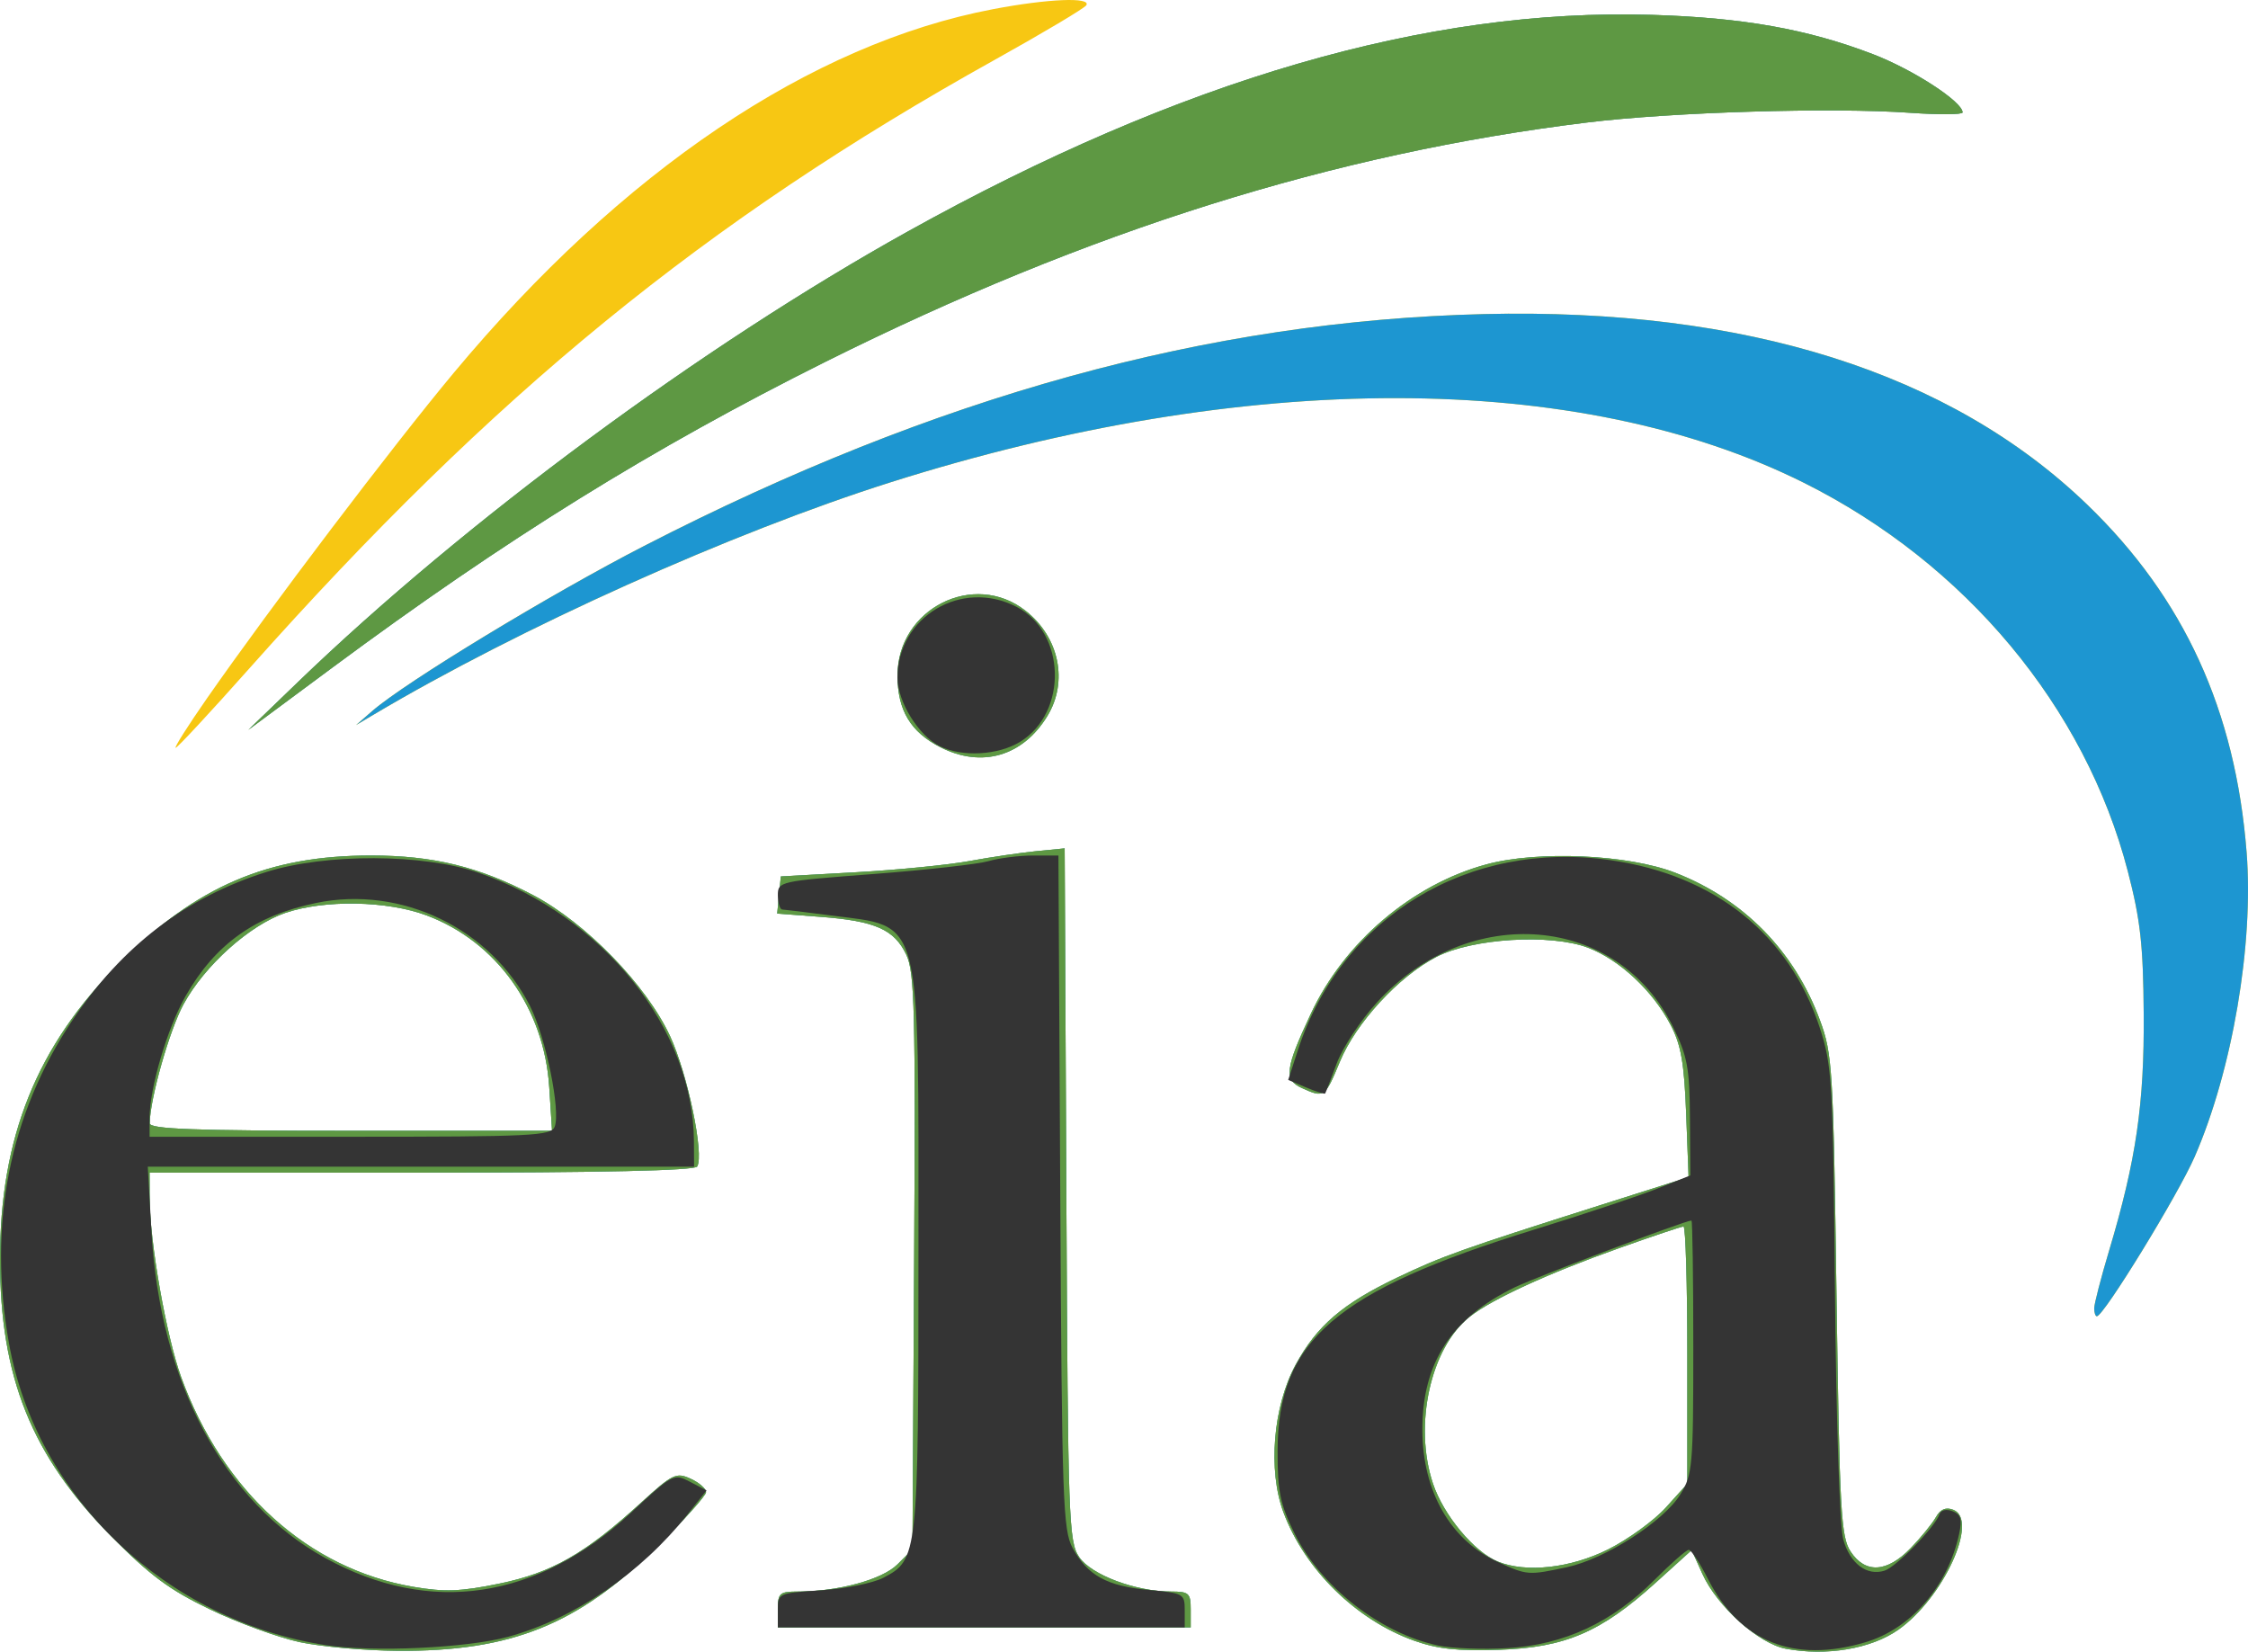
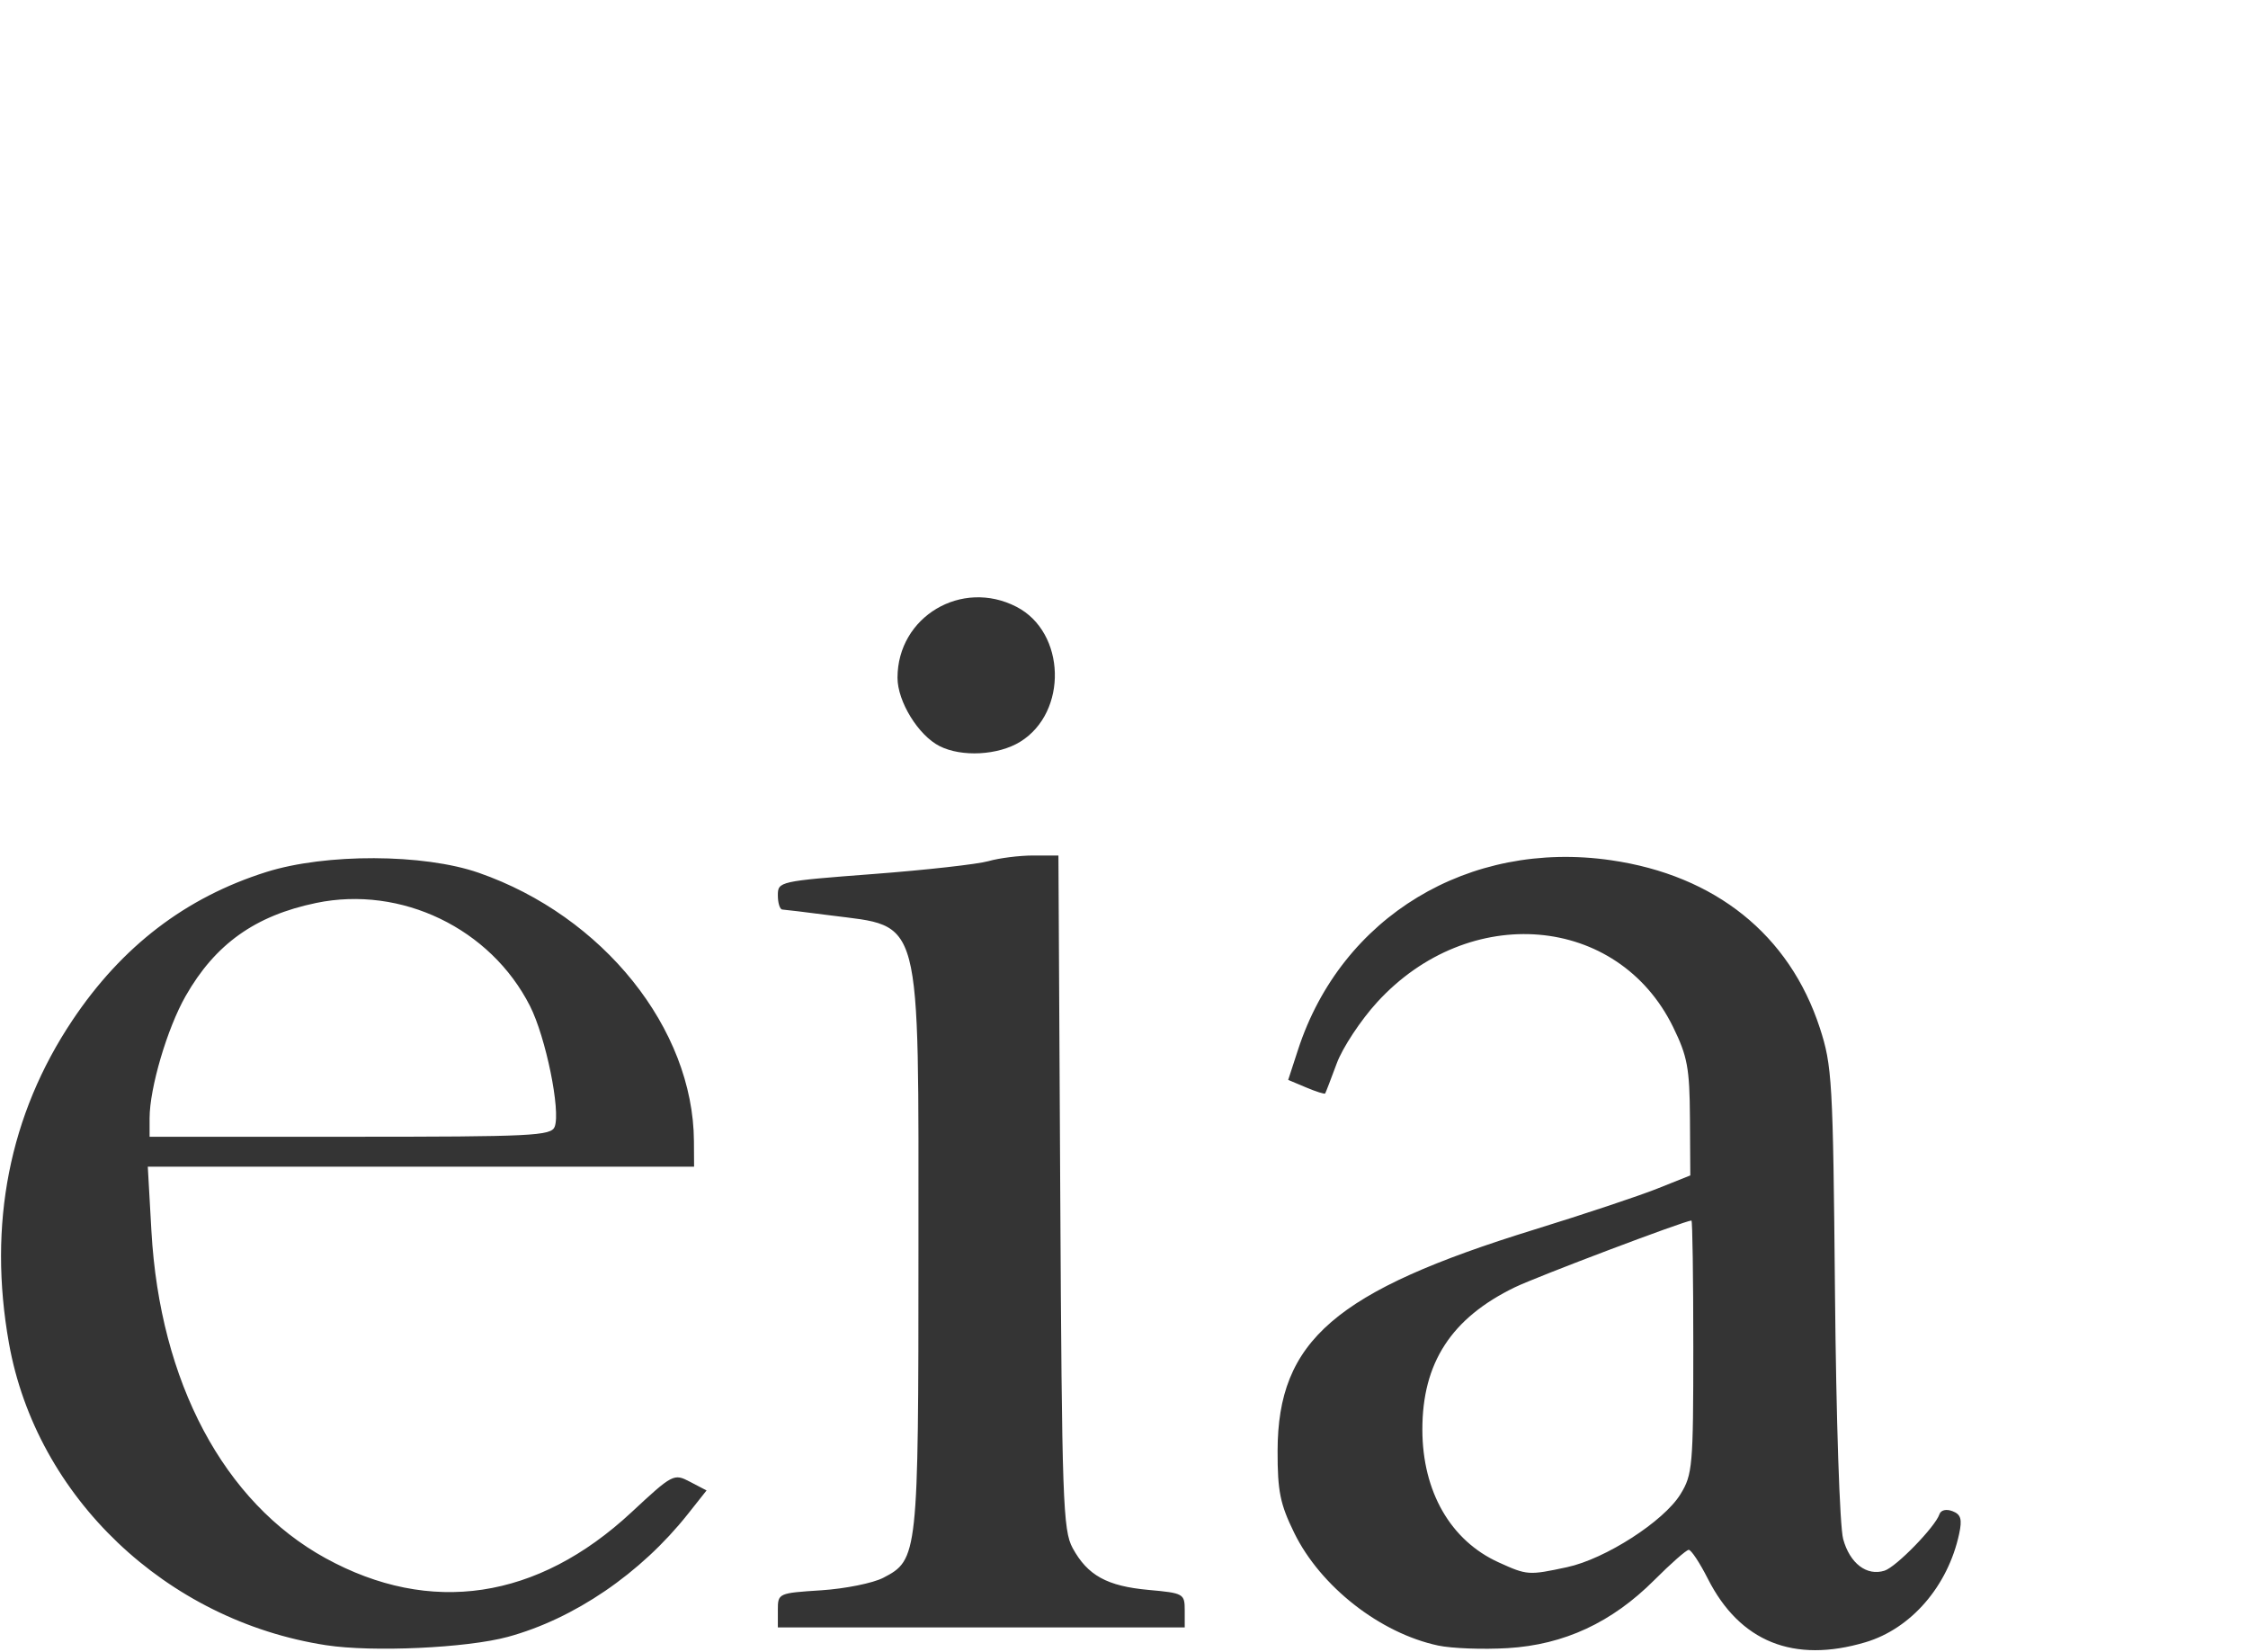
<svg xmlns="http://www.w3.org/2000/svg" xmlns:ns1="http://www.inkscape.org/namespaces/inkscape" xmlns:ns2="http://sodipodi.sourceforge.net/DTD/sodipodi-0.dtd" width="99.405mm" height="73.028mm" viewBox="0 0 352.224 258.762" id="svg4339" version="1.1" ns1:version="0.91 r13725" ns2:docname="eia-logo.svg">
  <defs id="defs4341" />
  <ns2:namedview id="base" pagecolor="#ffffff" bordercolor="#666666" borderopacity="1.0" ns1:pageopacity="0.0" ns1:pageshadow="2" ns1:zoom="1.4" ns1:cx="198.81282" ns1:cy="148.57523" ns1:document-units="px" ns1:current-layer="layer1" showgrid="false" fit-margin-top="0" fit-margin-left="0" fit-margin-right="0" fit-margin-bottom="0" ns1:window-width="1366" ns1:window-height="715" ns1:window-x="-8" ns1:window-y="-8" ns1:window-maximized="1" />
  <g ns1:label="Layer 1" ns1:groupmode="layer" id="layer1" transform="translate(-38.036,-91.815)">
    <g id="g5083" transform="translate(-183.571,-60.714)">
-       <path style="fill:#f7c713" d="m 268.506,409.781 c -3.338,-0.724 -9.628,-3.023 -13.977,-5.11 -6.372,-3.057 -9.387,-5.29 -15.527,-11.5 -12.454,-12.595 -17.395,-24.903 -17.395,-43.331 0,-19.159 5.779,-33.482 18.729,-46.42 12.082,-12.071 23.274,-16.861 39.396,-16.861 9.722,0 16.947,1.763 25.376,6.192 8.29,4.356 17.749,14.085 21.478,22.089 2.745,5.894 5.39,18.608 4.254,20.447 -0.39,0.631 -15.158,0.959 -43.194,0.959 l -42.601,0 0.006,3.984 c 0.01,6.863 2.612,21.642 4.94,28.057 6.505,17.922 19.945,30.051 36.4,32.85 4.872,0.829 7.392,0.735 13.421,-0.501 8.247,-1.69 13.481,-4.676 22.259,-12.7 4.918,-4.495 5.485,-4.77 7.734,-3.745 1.335,0.608 2.427,1.554 2.427,2.101 0,0.547 -3.495,4.435 -7.766,8.64 -12.348,12.155 -22.798,16.34 -40.516,16.225 -5.156,-0.033 -12.106,-0.653 -15.445,-1.376 z m 39.158,-86.946 c -0.793,-12.351 -8.254,-22.791 -19.221,-26.894 -6.178,-2.311 -15.986,-2.484 -22.132,-0.39 -5.591,1.905 -12.638,8.233 -15.954,14.324 -2.201,4.044 -5.242,14.745 -5.296,18.636 -0.013,0.915 6.906,1.172 31.513,1.172 l 31.53,0 -0.439,-6.848 z m 135.508,86.73 c -9.074,-3.236 -17.129,-11.148 -20.468,-20.107 -2.46,-6.6 -1.628,-16.615 1.923,-23.14 3.312,-6.085 7.343,-9.542 15.886,-13.625 7.021,-3.355 10.093,-4.451 31.74,-11.323 l 13.928,-4.421 -0.38,-9.961 c -0.303,-7.925 -0.8,-10.765 -2.436,-13.893 -2.788,-5.334 -7.998,-10.202 -12.935,-12.087 -5.827,-2.225 -18.096,-1.489 -23.747,1.425 -5.905,3.046 -12.609,10.316 -15.138,16.417 -2.34,5.646 -2.459,5.728 -5.97,4.128 -2.829,-1.289 -2.62,-2.997 1.427,-11.641 5.253,-11.221 15.853,-20.235 27.503,-23.389 8.088,-2.189 22.197,-1.561 29.602,1.319 10.694,4.159 18.66,12.275 22.643,23.072 1.974,5.352 2.101,7.448 2.607,43.169 0.479,33.813 0.697,37.796 2.194,40.078 2.313,3.526 5.726,3.333 9.447,-0.535 1.624,-1.688 3.402,-3.873 3.95,-4.855 0.682,-1.221 1.535,-1.579 2.698,-1.133 4.076,1.564 -1.54,13.825 -8.607,18.792 -4.252,2.989 -11.257,4.171 -17.63,2.976 -4.251,-0.798 -10.774,-6.65 -13.059,-11.717 l -1.684,-3.735 -5.681,5.141 c -8.533,7.722 -14.141,10.122 -24.483,10.479 -6.446,0.222 -9.656,-0.123 -13.331,-1.434 z m 30.394,-14.291 c 3.133,-1.566 7.208,-4.52 9.056,-6.565 l 3.36,-3.719 0,-20.154 c 0,-11.084 -0.267,-20.154 -0.594,-20.154 -0.327,0 -4.862,1.521 -10.078,3.379 -11.222,3.999 -19.895,7.978 -23.406,10.74 -6.145,4.833 -8.831,16.964 -5.786,26.131 1.648,4.962 6.464,10.751 10.196,12.257 4.439,1.791 11.375,1.021 17.252,-1.916 z m -130.084,9.409 c 0,-2.568 0.275,-2.812 3.153,-2.812 6.342,0 13.212,-1.876 15.595,-4.259 l 2.345,-2.345 0.261,-45.017 c 0.228,-39.402 0.076,-45.405 -1.217,-48.131 -1.886,-3.973 -4.871,-5.299 -13.39,-5.945 l -6.846,-0.519 0.283,-2.908 0.283,-2.908 11.791,-0.656 c 6.485,-0.361 14.501,-1.155 17.812,-1.764 3.312,-0.609 8.013,-1.303 10.446,-1.541 l 4.424,-0.434 0.264,54.229 c 0.248,51.089 0.365,54.378 2.009,56.802 1.888,2.784 8.842,5.396 14.363,5.396 2.832,0 3.111,0.253 3.111,2.812 l 0,2.812 -32.344,0 -32.344,0 0,-2.812 z m 206.25,-47.179 c 0,-0.683 1.056,-4.768 2.346,-9.078 4.218,-14.091 5.514,-22.957 5.413,-37.025 -0.078,-10.834 -0.512,-14.737 -2.49,-22.361 -6.673,-25.722 -25.43,-48.223 -50.737,-60.866 -35.337,-17.653 -87.405,-17.698 -143.007,-0.122 -24.962,7.89 -58.217,22.835 -81.192,36.486 l -2.676,1.59 2.542,-2.207 c 5.205,-4.521 27.951,-18.328 42.623,-25.873 45.608,-23.454 88.418,-35.27 131.554,-36.311 40.964,-0.988 73.101,9.166 94.558,29.877 15.145,14.618 23.21,32.227 24.949,54.474 1.126,14.407 -2.24,34.118 -8.14,47.663 -2.607,5.986 -14.262,24.993 -15.325,24.993 -0.23,0 -0.418,-0.558 -0.418,-1.241 z M 368.993,269.614 c -4.705,-2.383 -6.761,-5.806 -6.761,-11.257 0,-10.463 11.975,-16.503 20.08,-10.128 5.262,4.139 6.693,11.08 3.399,16.482 -3.833,6.286 -10.263,8.172 -16.718,4.903 z m -114.966,-7.664 c 9.898,-14.207 29.064,-39.485 38.689,-51.027 26.332,-31.577 55.965,-51.548 84.526,-56.966 8.58,-1.628 15.378,-1.909 14.571,-0.603 -0.291,0.471 -6.75,4.319 -14.352,8.55 -45.353,25.243 -78.515,52.319 -116.796,95.359 -6.077,6.832 -11.269,12.422 -11.538,12.422 -0.269,0 1.936,-3.48 4.899,-7.734 z m 14.209,-2.51 c 26.255,-25.292 63.383,-52.724 95.615,-70.646 42.695,-23.739 81.322,-34.99 116.506,-33.936 14.304,0.429 24.428,2.225 34.688,6.155 6.295,2.411 14.061,7.453 14.064,9.13 5.9e-4,0.349 -3.691,0.375 -8.203,0.057 -12.332,-0.869 -37.271,-0.119 -50.679,1.526 -39.615,4.858 -78.157,16.966 -119.244,37.461 -27.13,13.533 -50.165,27.818 -77.344,47.964 l -13.125,9.729 7.722,-7.439 z" id="path5091" ns1:connector-curvature="0" />
-       <path style="fill:#1d96d1" d="m 268.506,409.781 c -3.338,-0.724 -9.628,-3.023 -13.977,-5.11 -6.372,-3.057 -9.387,-5.29 -15.527,-11.5 -12.454,-12.595 -17.395,-24.903 -17.395,-43.331 0,-19.159 5.779,-33.482 18.729,-46.42 12.082,-12.071 23.274,-16.861 39.396,-16.861 9.722,0 16.947,1.763 25.376,6.192 8.29,4.356 17.749,14.085 21.478,22.089 2.745,5.894 5.39,18.608 4.254,20.447 -0.39,0.631 -15.158,0.959 -43.194,0.959 l -42.601,0 0.006,3.984 c 0.01,6.863 2.612,21.642 4.94,28.057 6.505,17.922 19.945,30.051 36.4,32.85 4.872,0.829 7.392,0.735 13.421,-0.501 8.247,-1.69 13.481,-4.676 22.259,-12.7 4.918,-4.495 5.485,-4.77 7.734,-3.745 1.335,0.608 2.427,1.554 2.427,2.101 0,0.547 -3.495,4.435 -7.766,8.64 -12.348,12.155 -22.798,16.34 -40.516,16.225 -5.156,-0.033 -12.106,-0.653 -15.445,-1.376 z m 39.158,-86.946 c -0.793,-12.351 -8.254,-22.791 -19.221,-26.894 -6.178,-2.311 -15.986,-2.484 -22.132,-0.39 -5.591,1.905 -12.638,8.233 -15.954,14.324 -2.201,4.044 -5.242,14.745 -5.296,18.636 -0.013,0.915 6.906,1.172 31.513,1.172 l 31.53,0 -0.439,-6.848 z m 135.508,86.73 c -9.074,-3.236 -17.129,-11.148 -20.468,-20.107 -2.46,-6.6 -1.628,-16.615 1.923,-23.14 3.312,-6.085 7.343,-9.542 15.886,-13.625 7.021,-3.355 10.093,-4.451 31.74,-11.323 l 13.928,-4.421 -0.38,-9.961 c -0.303,-7.925 -0.8,-10.765 -2.436,-13.893 -2.788,-5.334 -7.998,-10.202 -12.935,-12.087 -5.827,-2.225 -18.096,-1.489 -23.747,1.425 -5.905,3.046 -12.609,10.316 -15.138,16.417 -2.34,5.646 -2.459,5.728 -5.97,4.128 -2.829,-1.289 -2.62,-2.997 1.427,-11.641 5.253,-11.221 15.853,-20.235 27.503,-23.389 8.088,-2.189 22.197,-1.561 29.602,1.319 10.694,4.159 18.66,12.275 22.643,23.072 1.974,5.352 2.101,7.448 2.607,43.169 0.479,33.813 0.697,37.796 2.194,40.078 2.313,3.526 5.726,3.333 9.447,-0.535 1.624,-1.688 3.402,-3.873 3.95,-4.855 0.682,-1.221 1.535,-1.579 2.698,-1.133 4.076,1.564 -1.54,13.825 -8.607,18.792 -4.252,2.989 -11.257,4.171 -17.63,2.976 -4.251,-0.798 -10.774,-6.65 -13.059,-11.717 l -1.684,-3.735 -5.681,5.141 c -8.533,7.722 -14.141,10.122 -24.483,10.479 -6.446,0.222 -9.656,-0.123 -13.331,-1.434 z m 30.394,-14.291 c 3.133,-1.566 7.208,-4.52 9.056,-6.565 l 3.36,-3.719 0,-20.154 c 0,-11.084 -0.267,-20.154 -0.594,-20.154 -0.327,0 -4.862,1.521 -10.078,3.379 -11.222,3.999 -19.895,7.978 -23.406,10.74 -6.145,4.833 -8.831,16.964 -5.786,26.131 1.648,4.962 6.464,10.751 10.196,12.257 4.439,1.791 11.375,1.021 17.252,-1.916 z m -130.084,9.409 c 0,-2.568 0.275,-2.812 3.153,-2.812 6.342,0 13.212,-1.876 15.595,-4.259 l 2.345,-2.345 0.261,-45.017 c 0.228,-39.402 0.076,-45.405 -1.217,-48.131 -1.886,-3.973 -4.871,-5.299 -13.39,-5.945 l -6.846,-0.519 0.283,-2.908 0.283,-2.908 11.791,-0.656 c 6.485,-0.361 14.501,-1.155 17.812,-1.764 3.312,-0.609 8.013,-1.303 10.446,-1.541 l 4.424,-0.434 0.264,54.229 c 0.248,51.089 0.365,54.378 2.009,56.802 1.888,2.784 8.842,5.396 14.363,5.396 2.832,0 3.111,0.253 3.111,2.812 l 0,2.812 -32.344,0 -32.344,0 0,-2.812 z m 206.25,-47.179 c 0,-0.683 1.056,-4.768 2.346,-9.078 4.218,-14.091 5.514,-22.957 5.413,-37.025 -0.078,-10.834 -0.512,-14.737 -2.49,-22.361 -6.673,-25.722 -25.43,-48.223 -50.737,-60.866 -35.337,-17.653 -87.405,-17.698 -143.007,-0.122 -24.962,7.89 -58.217,22.835 -81.192,36.486 l -2.676,1.59 2.542,-2.207 c 5.205,-4.521 27.951,-18.328 42.623,-25.873 45.608,-23.454 88.418,-35.27 131.554,-36.311 40.964,-0.988 73.101,9.166 94.558,29.877 15.145,14.618 23.21,32.227 24.949,54.474 1.126,14.407 -2.24,34.118 -8.14,47.663 -2.607,5.986 -14.262,24.993 -15.325,24.993 -0.23,0 -0.418,-0.558 -0.418,-1.241 z M 368.993,269.614 c -4.705,-2.383 -6.761,-5.806 -6.761,-11.257 0,-10.463 11.975,-16.503 20.08,-10.128 5.262,4.139 6.693,11.08 3.399,16.482 -3.833,6.286 -10.263,8.172 -16.718,4.903 z M 268.236,259.439 c 26.255,-25.292 63.383,-52.724 95.615,-70.646 42.695,-23.739 81.322,-34.99 116.506,-33.936 14.304,0.429 24.428,2.225 34.688,6.155 6.295,2.411 14.061,7.453 14.064,9.13 5.9e-4,0.349 -3.691,0.375 -8.203,0.057 -12.332,-0.869 -37.271,-0.119 -50.679,1.526 -39.615,4.858 -78.157,16.966 -119.244,37.461 -27.13,13.533 -50.165,27.818 -77.344,47.964 l -13.125,9.729 7.722,-7.439 z" id="path5089" ns1:connector-curvature="0" />
-       <path style="fill:#5e9843" d="m 268.506,409.781 c -3.338,-0.724 -9.628,-3.023 -13.977,-5.11 -6.372,-3.057 -9.387,-5.29 -15.527,-11.5 -12.454,-12.595 -17.395,-24.903 -17.395,-43.331 0,-19.159 5.779,-33.482 18.729,-46.42 12.082,-12.071 23.274,-16.861 39.396,-16.861 9.722,0 16.947,1.763 25.376,6.192 8.29,4.356 17.749,14.085 21.478,22.089 2.745,5.894 5.39,18.608 4.254,20.447 -0.39,0.631 -15.158,0.959 -43.194,0.959 l -42.601,0 0.006,3.984 c 0.01,6.863 2.612,21.642 4.94,28.057 6.505,17.922 19.945,30.051 36.4,32.85 4.872,0.829 7.392,0.735 13.421,-0.501 8.247,-1.69 13.481,-4.676 22.259,-12.7 4.918,-4.495 5.485,-4.77 7.734,-3.745 1.335,0.608 2.427,1.554 2.427,2.101 0,0.547 -3.495,4.435 -7.766,8.64 -12.348,12.155 -22.798,16.34 -40.516,16.225 -5.156,-0.033 -12.106,-0.653 -15.445,-1.376 z m 39.158,-86.946 c -0.793,-12.351 -8.254,-22.791 -19.221,-26.894 -6.178,-2.311 -15.986,-2.484 -22.132,-0.39 -5.591,1.905 -12.638,8.233 -15.954,14.324 -2.201,4.044 -5.242,14.745 -5.296,18.636 -0.013,0.915 6.906,1.172 31.513,1.172 l 31.53,0 -0.439,-6.848 z m 135.508,86.73 c -9.074,-3.236 -17.129,-11.148 -20.468,-20.107 -2.46,-6.6 -1.628,-16.615 1.923,-23.14 3.312,-6.085 7.343,-9.542 15.886,-13.625 7.021,-3.355 10.093,-4.451 31.74,-11.323 l 13.928,-4.421 -0.38,-9.961 c -0.303,-7.925 -0.8,-10.765 -2.436,-13.893 -2.788,-5.334 -7.998,-10.202 -12.935,-12.087 -5.827,-2.225 -18.096,-1.489 -23.747,1.425 -5.905,3.046 -12.609,10.316 -15.138,16.417 -2.34,5.646 -2.459,5.728 -5.97,4.128 -2.829,-1.289 -2.62,-2.997 1.427,-11.641 5.253,-11.221 15.853,-20.235 27.503,-23.389 8.088,-2.189 22.197,-1.561 29.602,1.319 10.694,4.159 18.66,12.275 22.643,23.072 1.974,5.352 2.101,7.448 2.607,43.169 0.479,33.813 0.697,37.796 2.194,40.078 2.313,3.526 5.726,3.333 9.447,-0.535 1.624,-1.688 3.402,-3.873 3.95,-4.855 0.682,-1.221 1.535,-1.579 2.698,-1.133 4.076,1.564 -1.54,13.825 -8.607,18.792 -4.252,2.989 -11.257,4.171 -17.63,2.976 -4.251,-0.798 -10.774,-6.65 -13.059,-11.717 l -1.684,-3.735 -5.681,5.141 c -8.533,7.722 -14.141,10.122 -24.483,10.479 -6.446,0.222 -9.656,-0.123 -13.331,-1.434 z m 30.394,-14.291 c 3.133,-1.566 7.208,-4.52 9.056,-6.565 l 3.36,-3.719 0,-20.154 c 0,-11.084 -0.267,-20.154 -0.594,-20.154 -0.327,0 -4.862,1.521 -10.078,3.379 -11.222,3.999 -19.895,7.978 -23.406,10.74 -6.145,4.833 -8.831,16.964 -5.786,26.131 1.648,4.962 6.464,10.751 10.196,12.257 4.439,1.791 11.375,1.021 17.252,-1.916 z m -130.084,9.409 c 0,-2.568 0.275,-2.812 3.153,-2.812 6.342,0 13.212,-1.876 15.595,-4.259 l 2.345,-2.345 0.261,-45.017 c 0.228,-39.402 0.076,-45.405 -1.217,-48.131 -1.886,-3.973 -4.871,-5.299 -13.39,-5.945 l -6.846,-0.519 0.283,-2.908 0.283,-2.908 11.791,-0.656 c 6.485,-0.361 14.501,-1.155 17.812,-1.764 3.312,-0.609 8.013,-1.303 10.446,-1.541 l 4.424,-0.434 0.264,54.229 c 0.248,51.089 0.365,54.378 2.009,56.802 1.888,2.784 8.842,5.396 14.363,5.396 2.832,0 3.111,0.253 3.111,2.812 l 0,2.812 -32.344,0 -32.344,0 0,-2.812 z m 25.511,-135.07 c -4.705,-2.383 -6.761,-5.806 -6.761,-11.257 0,-10.463 11.975,-16.503 20.08,-10.128 5.262,4.139 6.693,11.08 3.399,16.482 -3.833,6.286 -10.263,8.172 -16.718,4.903 z M 268.236,259.439 c 26.255,-25.292 63.383,-52.724 95.615,-70.646 42.695,-23.739 81.322,-34.99 116.506,-33.936 14.304,0.429 24.428,2.225 34.688,6.155 6.295,2.411 14.061,7.453 14.064,9.13 5.9e-4,0.349 -3.691,0.375 -8.203,0.057 -12.332,-0.869 -37.271,-0.119 -50.679,1.526 -39.615,4.858 -78.157,16.966 -119.244,37.461 -27.13,13.533 -50.165,27.818 -77.344,47.964 l -13.125,9.729 7.722,-7.439 z" id="path5087" ns1:connector-curvature="0" />
      <path style="fill:#343434" d="m 272.701,410.279 c -25.073,-3.859 -45.398,-23.212 -49.692,-47.316 -3.32,-18.637 0.052,-35.797 9.94,-50.58 7.768,-11.615 17.761,-19.258 30.378,-23.237 9.314,-2.937 24.65,-2.883 33.281,0.118 19.485,6.774 33.626,24.409 33.727,42.06 l 0.023,3.984 -42.797,0 -42.797,0 0.567,10.078 c 1.331,23.674 11.349,42.501 27.272,51.253 16.43,9.03 33.216,6.515 47.942,-7.183 6.471,-6.02 6.64,-6.108 9.18,-4.777 l 2.587,1.355 -2.917,3.683 c -7.365,9.299 -17.816,16.43 -28.221,19.257 -6.428,1.746 -21.203,2.424 -28.471,1.305 z m 35.817,-81.228 c 0.961,-2.505 -1.398,-14.036 -3.87,-18.914 -6.16,-12.156 -20.179,-18.912 -33.505,-16.145 -9.565,1.986 -15.813,6.443 -20.46,14.597 -2.877,5.048 -5.638,14.411 -5.638,19.12 l 0,2.912 31.436,0 c 28.53,0 31.491,-0.145 32.038,-1.569 z m 138.411,81.277 c -9.081,-1.934 -18.417,-9.24 -22.531,-17.632 -2.217,-4.522 -2.625,-6.527 -2.614,-12.857 0.029,-17.286 9.026,-25.038 40.258,-34.684 7.716,-2.383 16.364,-5.265 19.219,-6.404 l 5.19,-2.071 -0.057,-8.986 c -0.05,-7.833 -0.388,-9.663 -2.635,-14.256 -8.646,-17.671 -31.999,-19.627 -46.386,-3.886 -2.563,2.804 -5.405,7.11 -6.316,9.568 -0.911,2.458 -1.728,4.581 -1.817,4.718 -0.088,0.137 -1.428,-0.285 -2.977,-0.938 l -2.817,-1.186 1.551,-4.757 c 6.789,-20.816 26.751,-32.891 49.033,-29.659 16.345,2.371 27.945,11.681 32.707,26.251 1.939,5.933 2.074,8.286 2.382,41.447 0.185,19.896 0.742,36.676 1.284,38.657 1.042,3.808 3.693,5.833 6.479,4.949 1.83,-0.581 7.946,-6.863 8.605,-8.839 0.22,-0.66 1.064,-0.859 2.046,-0.483 1.32,0.506 1.538,1.257 1.04,3.569 -1.764,8.18 -7.533,14.845 -14.686,16.969 -11.235,3.336 -19.678,-0.066 -24.685,-9.945 -1.272,-2.511 -2.623,-4.552 -3.001,-4.535 -0.378,0.017 -2.797,2.142 -5.375,4.724 -6.648,6.657 -14.148,10.142 -22.969,10.673 -3.867,0.233 -8.785,0.05 -10.928,-0.406 z m 20.219,-12.277 c 5.974,-1.281 15.124,-7.163 17.748,-11.409 1.906,-3.083 2.023,-4.426 2.023,-23.085 0,-10.896 -0.131,-19.811 -0.29,-19.811 -0.974,0 -24.193,8.776 -27.661,10.455 -9.958,4.821 -14.522,11.85 -14.5,22.336 0.02,9.688 4.425,17.345 11.943,20.76 4.486,2.038 4.689,2.052 10.736,0.755 z m -123.666,6.755 c 0,-2.673 0.042,-2.692 6.797,-3.13 3.738,-0.242 8.109,-1.122 9.712,-1.954 5.46,-2.834 5.523,-3.418 5.523,-51.289 0,-53.318 0.713,-50.608 -13.81,-52.495 -3.748,-0.487 -7.131,-0.898 -7.518,-0.914 -0.387,-0.016 -0.703,-1.018 -0.703,-2.227 0,-2.167 0.215,-2.215 14.969,-3.338 8.233,-0.627 16.351,-1.536 18.041,-2.02 1.69,-0.485 4.845,-0.881 7.012,-0.881 l 3.94,0 0.285,52.734 c 0.261,48.367 0.422,52.986 1.945,55.772 2.343,4.287 5.385,5.962 11.9,6.553 5.482,0.497 5.659,0.597 5.659,3.195 l 0,2.682 -31.875,0 -31.875,0 0,-2.689 z m 25.341,-135.385 c -3.326,-1.683 -6.591,-6.986 -6.591,-10.705 0,-9.574 10.054,-15.562 18.657,-11.113 7.725,3.995 8.066,16.504 0.575,21.133 -3.445,2.129 -9.173,2.439 -12.642,0.684 z" id="path5085" ns1:connector-curvature="0" />
    </g>
  </g>
</svg>